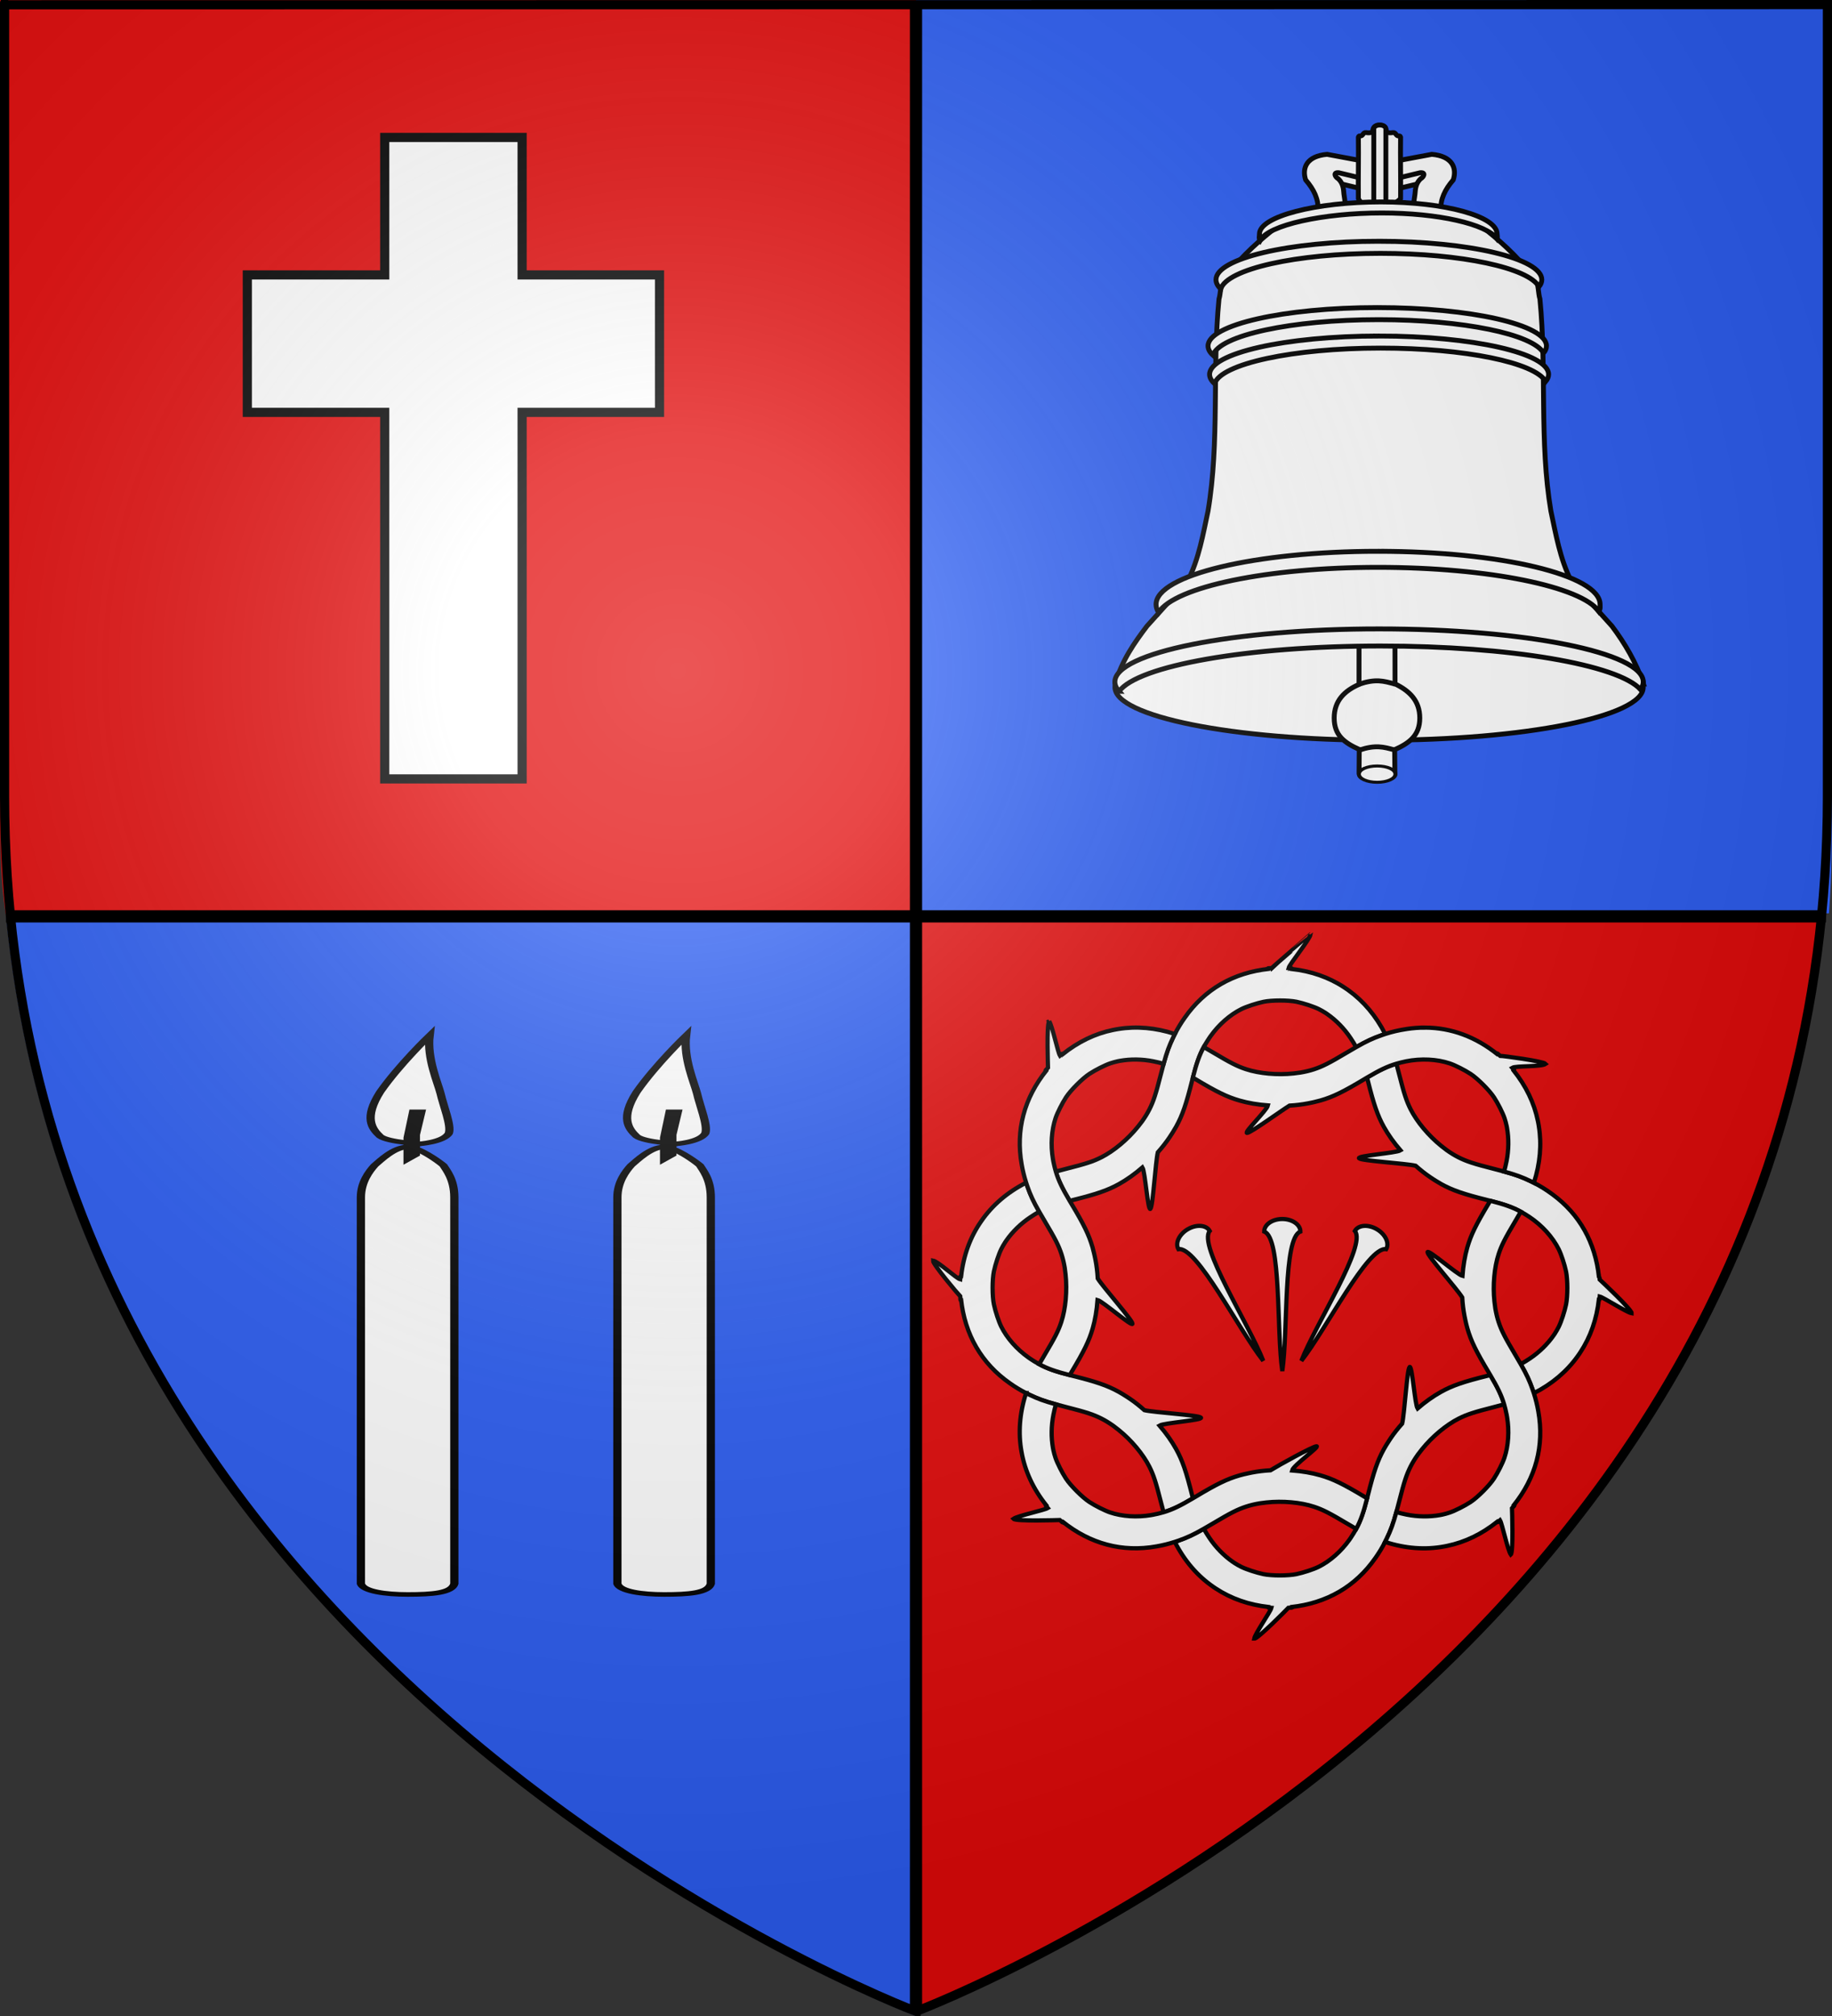
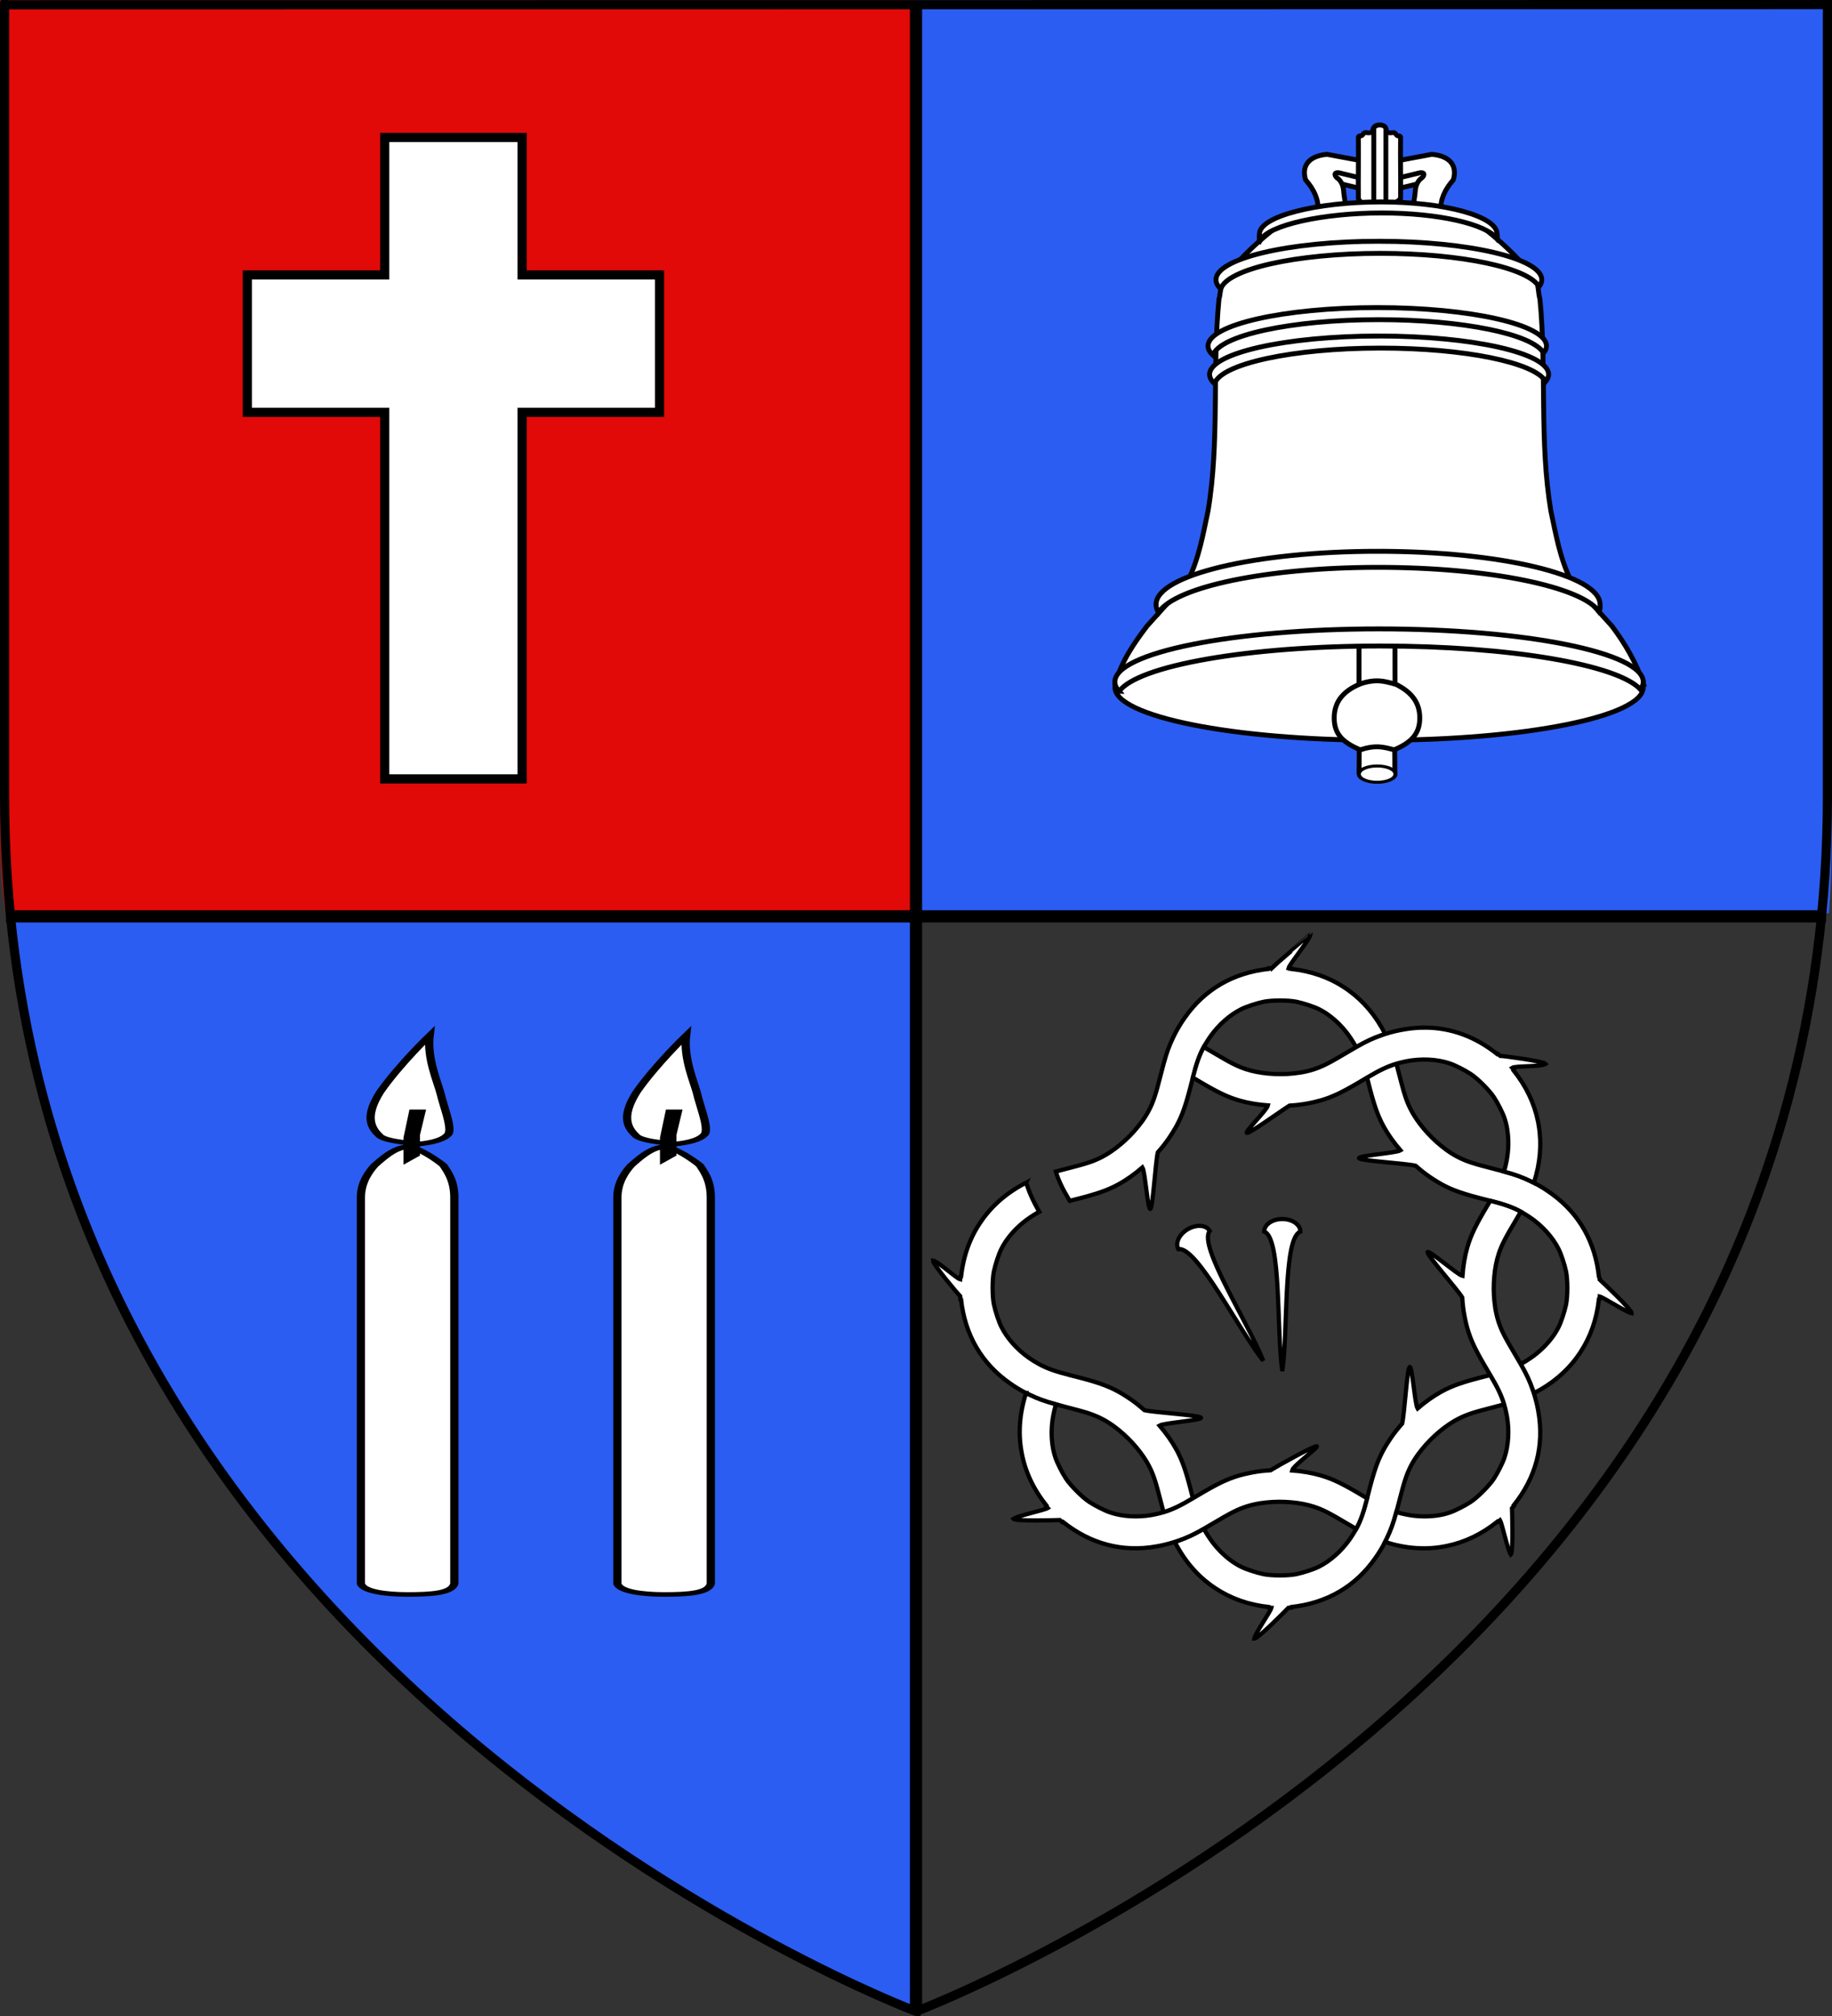
<svg xmlns="http://www.w3.org/2000/svg" xmlns:ns1="http://www.inkscape.org/namespaces/inkscape" xmlns:ns2="http://sodipodi.sourceforge.net/DTD/sodipodi-0.dtd" xmlns:xlink="http://www.w3.org/1999/xlink" height="660" width="600" version="1.0" id="svg2" ns1:version="0.48.0 r9654" ns2:docname="Blason_Écartelé_3D.svg">
  <rect width="100%" height="100%" fill="#333333" stroke="none" />
  <defs id="defs6">
    <linearGradient id="linearGradient2893">
      <stop style="stop-color: white; stop-opacity: 0.314;" offset="0" id="stop2895" />
      <stop id="stop2897" offset="0.19" style="stop-color: white; stop-opacity: 0.251;" />
      <stop style="stop-color: rgb(107, 107, 107); stop-opacity: 0.125;" offset="0.6" id="stop2901" />
      <stop style="stop-color: black; stop-opacity: 0.125;" offset="1" id="stop2899" />
    </linearGradient>
    <radialGradient ns1:collect="always" xlink:href="#linearGradient2893" id="radialGradient3163" gradientUnits="userSpaceOnUse" gradientTransform="matrix(1.353,0,0,1.349,-77.629,-85.747)" cx="221.445" cy="226.331" fx="221.445" fy="226.331" r="300" />
  </defs>
  <g ns1:groupmode="layer" id="fond" ns1:label="Fond écu">
    <path d="m 0,0 0,260 c 0,14 0,27 2,40 l 298,0 0,-300 z" id="f1" style="fill:#e20909" />
    <path style="fill:#2b5df2" d="m 600,0 0,260 c 0,13 0,26 -1,39 l -299,1 0,-300 300,0 z" id="f2" />
    <path style="fill:#2b5df2" d="m 300,300 0,360 C 300,660 27.698,557.617 2,300 l 298,0 z" id="f3" />
-     <path style="fill:#e20909" d="m 300,300 0,358.5 c 0,0 270.474,-101.957 296,-358.5 l -296,0 z" id="f4" />
  </g>
  <g ns1:groupmode="layer" id="layer4" ns1:label="Meubles" style="fill:#ffffff;stroke:#000000;stroke-width:3">
    <path d="m 126,45 h 45 v 45 h 45 v 45 H 171 V 255 H 126 V 135 H 81 V 90 h 45 z" id="cross" />
    <g id="C_epines">
      <g transform="matrix(0.462,0,0,0.462,279.115,278.197)" id="couronne">
        <path d="m 123.292,235.911 c -13.384,6.811 -24.066,16.025 -31.805,27.252 -7.852,11.192 -12.668,24.382 -14.312,39.288 -0.001,0.011 -0.014,0.02 -0.016,0.031 -0.045,0.068 -0.099,0.434 -0.156,1.091 -0.041,-0.512 -0.083,-0.89 -0.125,-0.92 -0.092,-0.963 -0.196,-0.361 -0.343,1.746 -2.8,-0.683 -15.617,-12.676 -19.318,-13.306 -0.153,2.533 18.114,24.173 19.349,25.327 0.029,0.399 0.052,0.714 0.078,0.967 0.063,2.486 0.127,2.482 0.405,0.452 0.024,0.214 0.057,0.44 0.078,0.514 2.702,25.284 14.528,45.671 34.705,59.743 0.021,0.015 0.041,0.032 0.062,0.047 3.546,2.514 7.335,4.803 11.35,6.86 0.806,0.413 1.623,0.822 2.448,1.216 5.97,2.853 10.423,4.498 18.709,6.766 2.189,0.599 4.587,1.245 7.421,1.964 14.039,3.564 19.06,5.208 24.851,8.123 2.655,1.336 5.41,3.019 8.154,4.958 0.088,0.064 0.176,0.122 0.265,0.187 0.031,0.022 0.063,0.04 0.093,0.062 1.208,0.89 2.437,1.85 3.742,2.9 8.987,7.229 17.288,17.154 21.749,26.021 2.914,5.792 4.544,10.812 8.107,24.851 0.716,2.82 1.337,5.193 1.933,7.374 6.331,-1.87 11.978,-4.631 20.782,-9.853 -0.164,-0.64 -0.331,-1.274 -0.499,-1.949 -4.289,-17.208 -6.954,-24.914 -11.381,-32.927 -3.089,-5.592 -7.148,-11.302 -11.787,-16.682 3.229,-1.934 31.167,-3.821 29.357,-5.644 -1.798,-1.811 -32.958,-3.573 -40.068,-5.254 -3.38,-3.016 -6.876,-5.784 -10.383,-8.154 -0.688,-0.465 -1.368,-0.905 -2.042,-1.341 -0.1,-0.064 -0.197,-0.123 -0.296,-0.187 -1.829,-1.198 -3.652,-2.315 -5.472,-3.321 -8.014,-4.427 -15.72,-7.092 -32.927,-11.381 -0.646,-0.161 -1.21,-0.311 -1.824,-0.468 -9.911,-2.531 -15.845,-4.582 -21.64,-7.733 -1.068,-0.581 -2.14,-1.188 -3.227,-1.855 -0.384,-0.236 -0.778,-0.485 -1.169,-0.733 -0.139,-0.089 -0.281,-0.19 -0.421,-0.281 -0.538,-0.346 -1.095,-0.704 -1.653,-1.076 -0.427,-0.285 -0.842,-0.578 -1.263,-0.873 -8.25,-5.882 -15.121,-13.684 -19.176,-21.827 -1.766,-3.547 -4.153,-10.757 -5.192,-15.715 -1.22,-5.825 -1.22,-17.624 0,-23.448 1.039,-4.958 3.425,-12.169 5.192,-15.715 0.811,-1.629 1.734,-3.244 2.76,-4.833 0.255,-0.395 0.528,-0.793 0.795,-1.185 4.376,-6.296 10.28,-12.076 17.025,-16.573 2.235,-1.49 4.292,-2.783 6.361,-3.913 -4.246,-7.449 -6.217,-11.774 -8.419,-18.007 -0.305,-0.864 -0.579,-1.723 -0.857,-2.588 z" id="path7358" ns1:connector-curvature="0" />
        <path d="m 297.315,83.84 c -0.431,0.032 -0.754,0.05 -1.013,0.078 -2.421,0.063 -2.402,0.129 -0.39,0.405 l 0.078,0.016 c -0.192,0.021 -0.466,0.043 -0.561,0.062 -25.302,2.693 -45.694,14.517 -59.775,34.705 -2.538,3.573 -4.861,7.38 -6.938,11.428 -0.41,0.799 -0.81,1.615 -1.2,2.432 -2.853,5.971 -4.514,10.423 -6.782,18.709 -0.599,2.189 -1.23,4.587 -1.949,7.421 -3.563,14.039 -5.193,19.06 -8.107,24.851 -1.361,2.705 -3.082,5.515 -5.067,8.31 -0.027,0.037 -0.051,0.072 -0.078,0.109 -0.022,0.031 -0.04,0.063 -0.062,0.093 -0.89,1.208 -1.85,2.437 -2.9,3.742 -7.229,8.987 -17.154,17.288 -26.021,21.749 -5.792,2.914 -10.812,4.559 -24.851,8.123 -2.814,0.714 -5.197,1.339 -7.374,1.933 1.866,6.322 4.611,11.979 9.822,20.767 0.65,-0.166 1.294,-0.328 1.98,-0.499 17.208,-4.289 24.914,-6.939 32.927,-11.366 5.597,-3.092 11.298,-7.174 16.682,-11.818 1.937,3.174 3.818,31.185 5.644,29.373 1.81,-1.797 3.559,-32.911 5.238,-40.052 3.021,-3.384 5.781,-6.887 8.154,-10.399 0.615,-0.911 1.197,-1.809 1.762,-2.697 0.034,-0.054 0.075,-0.102 0.109,-0.156 0.259,-0.401 0.499,-0.8 0.748,-1.2 0.785,-1.258 1.538,-2.506 2.229,-3.757 4.427,-8.014 7.092,-15.72 11.381,-32.927 0.162,-0.648 0.31,-1.208 0.468,-1.824 2.532,-9.911 4.578,-15.861 7.733,-21.655 0.861,-1.582 1.809,-3.151 2.869,-4.802 0.261,-0.406 0.535,-0.831 0.811,-1.247 0.008,-0.012 0.023,-0.019 0.031,-0.031 0.082,-0.124 0.151,-0.25 0.234,-0.374 0.277,-0.416 0.571,-0.822 0.858,-1.232 0.007,-0.009 0.009,-0.022 0.015,-0.031 5.882,-8.25 13.7,-15.121 21.843,-19.176 3.547,-1.766 10.757,-4.137 15.715,-5.176 2.912,-0.61 7.318,-0.92 11.724,-0.92 4.406,0 8.812,0.31 11.724,0.92 4.958,1.039 12.169,3.41 15.715,5.176 1.59,0.792 3.171,1.685 4.724,2.682 0.433,0.283 0.866,0.575 1.294,0.873 0.021,0.015 0.041,0.032 0.062,0.047 6.271,4.372 12.013,10.256 16.495,16.978 1.496,2.244 2.764,4.315 3.898,6.392 7.465,-4.262 11.781,-6.245 18.023,-8.45 0.856,-0.302 1.716,-0.597 2.572,-0.873 -6.538,-12.846 -15.274,-23.2 -25.896,-30.854 -0.021,-0.015 -0.041,-0.032 -0.062,-0.047 -0.28,-0.204 -0.56,-0.407 -0.842,-0.608 -0.138,-0.096 -0.282,-0.185 -0.421,-0.281 -0.591,-0.415 -1.19,-0.818 -1.793,-1.216 -10.8,-7.134 -23.377,-11.539 -37.495,-13.096 -0.021,-0.05 -0.41,-0.091 -1.185,-0.156 0.54,-0.042 0.919,-0.099 0.967,-0.14 0.002,0.004 0.019,-0.004 0.016,0 0.946,-0.091 0.336,-0.197 -1.762,-0.343 0.691,-2.811 14.938,-20.142 15.568,-23.841 -0.041,-0.003 -26.474,22.679 -27.588,23.872 z" id="path9143" ns1:connector-curvature="0" />
        <path d="m 395.255,366.467 c -0.057,2e-5 -0.114,0.037 -0.172,0.093 -1.812,1.799 -3.557,32.983 -5.238,40.068 -3.016,3.38 -5.784,6.876 -8.154,10.383 -0.494,0.73 -0.958,1.452 -1.419,2.167 -1.239,1.882 -2.395,3.77 -3.43,5.644 -4.427,8.014 -7.092,15.72 -11.381,32.927 -0.157,0.631 -0.314,1.223 -0.468,1.824 -2.537,9.935 -4.575,15.839 -7.733,21.64 -1.143,2.099 -2.432,4.186 -3.944,6.455 -0.284,0.425 -0.579,0.844 -0.873,1.263 -5.882,8.25 -13.684,15.137 -21.827,19.192 -3.547,1.766 -10.757,4.137 -15.715,5.176 -5.825,1.22 -17.624,1.22 -23.448,0 -4.958,-1.039 -12.169,-3.41 -15.715,-5.176 -1.629,-0.811 -3.244,-1.734 -4.833,-2.76 -0.396,-0.255 -0.793,-0.528 -1.185,-0.795 -6.296,-4.376 -12.076,-10.28 -16.573,-17.025 -1.497,-2.246 -2.779,-4.313 -3.913,-6.392 -7.45,4.247 -11.774,6.232 -18.007,8.435 -0.856,0.303 -1.715,0.581 -2.572,0.857 6.851,13.464 16.121,24.212 27.44,31.961 0.426,0.297 0.862,0.585 1.294,0.873 0.125,0.082 0.248,0.168 0.374,0.249 10.804,7.116 23.378,11.52 37.496,13.065 0.126,0.043 0.474,0.087 1.107,0.14 -0.625,0.048 -1.008,0.091 -0.982,0.14 -0.963,0.092 -0.362,0.197 1.746,0.343 -0.719,2.845 -11.522,18.125 -12.152,21.818 2.534,0.153 23.053,-20.634 24.188,-21.849 0.378,-0.028 0.674,-0.053 0.92,-0.078 2.511,-0.064 2.503,-0.126 0.468,-0.405 l -0.062,-0.016 c 0.184,-0.02 0.453,-0.044 0.546,-0.062 25.305,-2.692 45.709,-14.531 59.79,-34.72 0.052,-0.074 0.105,-0.144 0.156,-0.218 2.472,-3.503 4.723,-7.24 6.751,-11.194 0.412,-0.804 0.823,-1.609 1.216,-2.432 2.852,-5.967 4.516,-10.432 6.782,-18.709 0.6,-2.193 1.228,-4.581 1.949,-7.421 3.563,-14.039 5.208,-19.075 8.123,-24.867 1.351,-2.685 3.054,-5.457 5.02,-8.232 0.041,-0.058 0.084,-0.114 0.125,-0.172 0.022,-0.029 0.041,-0.064 0.062,-0.093 0.89,-1.208 1.85,-2.453 2.9,-3.757 7.229,-8.987 17.154,-17.272 26.021,-21.733 5.792,-2.914 10.812,-4.559 24.852,-8.123 2.808,-0.713 5.185,-1.354 7.359,-1.949 -1.869,-6.333 -4.591,-11.949 -9.822,-20.767 -0.644,0.165 -1.285,0.329 -1.964,0.499 -17.208,4.289 -24.914,6.954 -32.927,11.381 -5.595,3.091 -11.3,7.177 -16.682,11.818 -1.878,-3.037 -3.714,-29.467 -5.488,-29.466 z" id="path9145" ns1:connector-curvature="0" />
        <path d="m 385.745,151.612 c -6.335,1.866 -11.966,4.578 -20.782,9.807 0.165,0.646 0.329,1.299 0.499,1.98 4.289,17.208 6.954,24.914 11.381,32.927 3.092,5.598 7.174,11.298 11.818,16.682 -3.152,1.938 -31.186,3.818 -29.373,5.644 1.801,1.814 33.035,3.571 40.084,5.254 3.376,3.012 6.865,5.771 10.368,8.138 0.917,0.62 1.803,1.209 2.697,1.777 0.047,0.03 0.093,0.063 0.14,0.093 0.399,0.253 0.803,0.505 1.201,0.748 1.26,0.786 2.52,1.553 3.773,2.245 8.014,4.427 15.72,7.076 32.927,11.366 0.629,0.157 1.225,0.299 1.824,0.452 9.939,2.538 15.837,4.601 21.64,7.764 1.841,1.004 3.675,2.12 5.628,3.399 0.14,0.092 0.28,0.171 0.421,0.265 8.988,5.992 16.534,14.295 20.86,22.981 1.766,3.547 4.137,10.757 5.176,15.715 1.22,5.825 1.22,17.624 0,23.448 -1.039,4.958 -3.41,12.169 -5.176,15.715 -0.811,1.629 -1.734,3.244 -2.76,4.833 -0.174,0.265 -0.35,0.532 -0.53,0.795 -0.102,0.152 -0.208,0.3 -0.312,0.452 -4.372,6.271 -10.256,12.013 -16.978,16.495 -2.244,1.496 -4.315,2.764 -6.392,3.898 4.259,7.468 6.229,11.781 8.435,18.023 0.304,0.861 0.596,1.727 0.873,2.588 12.872,-6.551 23.242,-15.322 30.901,-25.974 0.378,-0.526 0.757,-1.055 1.123,-1.59 0.05,-0.074 0.106,-0.144 0.156,-0.218 0.283,-0.411 0.551,-0.831 0.826,-1.247 7.152,-10.828 11.58,-23.442 13.127,-37.605 0.039,-0.155 0.092,-0.499 0.14,-1.076 0.047,0.604 0.093,0.995 0.14,0.982 0.092,0.95 0.197,0.35 0.343,-1.762 2.844,0.718 18.897,11.188 22.591,11.818 0.153,-2.536 -21.446,-22.725 -22.638,-23.838 -0.032,-0.439 -0.05,-0.769 -0.078,-1.029 -0.063,-2.405 -0.114,-2.382 -0.39,-0.374 l -0.016,0.109 c -0.022,-0.206 -0.042,-0.478 -0.062,-0.577 -2.604,-24.503 -13.786,-44.411 -32.818,-58.434 -0.009,-0.007 -0.022,-0.009 -0.031,-0.016 -0.204,-0.153 -0.418,-0.301 -0.624,-0.452 -3.923,-2.889 -8.145,-5.511 -12.66,-7.827 -0.801,-0.411 -1.613,-0.809 -2.432,-1.2 -5.971,-2.853 -10.423,-4.502 -18.709,-6.766 -2.189,-0.598 -4.587,-1.23 -7.421,-1.949 -14.039,-3.563 -19.075,-5.208 -24.867,-8.123 -2.744,-1.381 -5.583,-3.123 -8.419,-5.145 -0.026,-0.019 -0.052,-0.043 -0.078,-0.062 -0.048,-0.034 -0.092,-0.075 -0.14,-0.109 -1.166,-0.863 -2.359,-1.779 -3.617,-2.791 -8.987,-7.229 -17.272,-17.154 -21.733,-26.021 -2.914,-5.792 -4.559,-10.812 -8.123,-24.852 -0.713,-2.808 -1.339,-5.185 -1.933,-7.359 z" id="path9149" ns1:connector-curvature="0" />
        <path d="m 123.245,385.004 c -4.645,14.276 -5.678,28.344 -3.212,41.752 2.362,13.466 8.271,26.198 17.649,37.901 0.007,0.008 0.009,0.023 0.016,0.031 0.017,0.08 0.246,0.384 0.67,0.889 -0.391,-0.333 -0.698,-0.569 -0.748,-0.561 -0.746,-0.616 -0.389,-0.128 0.998,1.466 -2.463,1.497 -21.275,5.453 -24.337,7.624 1.683,1.9 31.161,0.915 32.849,0.857 0.303,0.261 0.551,0.463 0.748,0.624 1.803,1.713 1.846,1.679 0.608,0.047 0.167,0.133 0.354,0.259 0.421,0.296 19.788,15.968 42.556,22.027 66.775,17.711 0.026,-0.005 0.052,-0.011 0.078,-0.016 4.29,-0.731 8.595,-1.794 12.893,-3.18 0.857,-0.277 1.716,-0.555 2.572,-0.857 6.234,-2.202 10.557,-4.188 18.007,-8.435 1.977,-1.127 4.12,-2.366 6.642,-3.866 12.447,-7.408 17.167,-9.799 23.324,-11.833 2.822,-0.933 5.965,-1.691 9.276,-2.261 0.108,-0.017 0.203,-0.046 0.312,-0.062 0.037,-0.006 0.072,-0.009 0.109,-0.016 1.483,-0.225 3.028,-0.412 4.693,-0.592 11.467,-1.243 24.361,-0.09 33.785,3.025 6.156,2.035 10.861,4.426 23.308,11.833 2.495,1.485 4.619,2.717 6.579,3.835 3.158,-5.801 5.196,-11.704 7.733,-21.64 -0.57,-0.338 -1.133,-0.67 -1.731,-1.029 -15.201,-9.135 -22.54,-12.711 -31.337,-15.248 -6.139,-1.77 -13.044,-2.937 -20.128,-3.461 0.916,-3.651 19.94,-17.128 17.371,-17.138 -2.552,-0.009 -26.434,13.174 -32.65,17.013 -4.523,0.257 -8.956,0.771 -13.112,1.575 -0.815,0.158 -1.601,0.33 -2.385,0.499 -0.116,0.025 -0.228,0.053 -0.343,0.078 -2.141,0.446 -4.223,0.936 -6.221,1.512 -8.797,2.536 -16.137,6.113 -31.337,15.248 -0.571,0.343 -1.076,0.628 -1.621,0.951 -8.804,5.223 -14.451,7.984 -20.782,9.853 -1.161,0.343 -2.335,0.655 -3.57,0.951 -0.438,0.105 -0.904,0.211 -1.356,0.312 -0.162,0.036 -0.32,0.059 -0.483,0.093 -0.625,0.136 -1.277,0.274 -1.933,0.405 -0.504,0.101 -1.006,0.192 -1.512,0.281 -9.992,1.674 -20.373,1.019 -28.999,-1.871 -3.757,-1.259 -10.54,-4.665 -14.78,-7.437 -4.982,-3.256 -13.333,-11.607 -16.588,-16.588 -2.771,-4.24 -6.178,-11.023 -7.437,-14.78 -0.578,-1.725 -1.067,-3.53 -1.466,-5.379 -0.099,-0.46 -0.193,-0.921 -0.281,-1.388 -1.357,-7.546 -1.262,-15.811 0.327,-23.76 0.529,-2.645 1.095,-5.01 1.762,-7.281 -8.285,-2.268 -12.739,-3.913 -18.709,-6.766 -0.824,-0.394 -1.641,-0.803 -2.448,-1.216 z" id="path7363" ns1:connector-curvature="0" />
-         <path d="m 139.631,121.554 c -0.031,0.027 -0.065,0.068 -0.093,0.109 -1.779,2.538 -0.82,31.124 -0.764,32.756 -0.282,0.327 -0.507,0.561 -0.67,0.764 -1.668,1.757 -1.603,1.789 0.016,0.561 l 0.062,-0.047 c -0.121,0.151 -0.289,0.371 -0.343,0.452 -15.987,19.796 -22.045,42.575 -17.727,66.806 0.73,4.311 1.792,8.636 3.18,12.956 0.278,0.865 0.552,1.724 0.857,2.588 2.202,6.233 4.173,10.559 8.419,18.007 1.127,1.978 2.381,4.135 3.882,6.657 7.408,12.447 9.814,17.136 11.849,23.292 0.95,2.875 1.719,6.083 2.292,9.464 0.007,0.045 0.009,0.095 0.016,0.14 0.006,0.037 0.025,0.072 0.031,0.109 0.225,1.483 0.412,3.028 0.592,4.693 1.243,11.467 0.09,24.345 -3.025,33.769 -2.035,6.156 -4.426,10.876 -11.833,23.324 -1.484,2.493 -2.717,4.62 -3.835,6.579 5.795,3.151 11.729,5.202 21.64,7.733 0.338,-0.571 0.669,-1.147 1.029,-1.746 9.135,-15.2 12.711,-22.525 15.248,-31.322 1.772,-6.144 2.922,-13.053 3.446,-20.143 3.614,0.875 24.749,19.348 24.758,16.776 0.009,-2.55 -20.756,-25.786 -24.618,-32.023 -0.256,-4.529 -0.785,-8.966 -1.59,-13.127 -0.209,-1.079 -0.426,-2.122 -0.655,-3.149 -0.014,-0.062 -0.033,-0.125 -0.047,-0.187 -0.1,-0.466 -0.205,-0.912 -0.312,-1.372 -0.335,-1.444 -0.68,-2.867 -1.076,-4.241 -2.536,-8.797 -6.113,-16.137 -15.248,-31.337 -0.347,-0.577 -0.64,-1.071 -0.967,-1.621 -5.211,-8.788 -7.956,-14.445 -9.822,-20.767 -0.511,-1.73 -0.953,-3.505 -1.372,-5.426 -0.103,-0.472 -0.212,-0.976 -0.312,-1.466 -0.003,-0.014 0.003,-0.017 0,-0.031 -0.029,-0.145 -0.064,-0.29 -0.093,-0.437 -0.098,-0.49 -0.178,-0.989 -0.265,-1.481 -0.002,-0.011 -0.014,-0.02 -0.016,-0.031 -1.674,-9.992 -1.004,-20.373 1.886,-28.999 1.259,-3.757 4.681,-10.54 7.452,-14.78 1.628,-2.491 4.524,-5.818 7.639,-8.933 3.115,-3.115 6.443,-6.012 8.933,-7.639 4.24,-2.771 11.023,-6.194 14.78,-7.452 1.684,-0.564 3.436,-1.056 5.238,-1.45 0.507,-0.106 1.014,-0.204 1.528,-0.296 0.026,-0.005 0.052,-0.011 0.078,-0.016 7.525,-1.343 15.744,-1.241 23.667,0.343 2.639,0.528 4.999,1.097 7.265,1.762 2.268,-8.286 3.929,-12.738 6.782,-18.709 0.39,-0.817 0.791,-1.633 1.2,-2.432 -13.703,-4.457 -27.211,-5.622 -40.13,-3.523 -0.026,0.004 -0.052,0.011 -0.078,0.016 -0.342,0.053 -0.688,0.114 -1.029,0.172 -0.166,0.029 -0.318,0.063 -0.483,0.093 -0.711,0.125 -1.429,0.261 -2.136,0.405 -12.681,2.592 -24.68,8.377 -35.765,17.259 -0.05,-0.021 -0.357,0.231 -0.951,0.733 0.352,-0.412 0.573,-0.732 0.577,-0.795 0.005,0.001 0.015,-0.005 0.016,0 0.604,-0.734 0.105,-0.383 -1.481,0.998 -1.499,-2.476 -5.454,-21.276 -7.624,-24.337 z" id="path8255" ns1:connector-curvature="0" />
        <path d="m 406.075,126.028 c -4.275,-0.016 -8.604,0.302 -12.987,0.967 -0.011,0.002 -0.02,0.014 -0.031,0.016 -0.253,0.036 -0.511,0.086 -0.764,0.125 -4.817,0.731 -9.653,1.859 -14.484,3.414 -0.856,0.276 -1.717,0.571 -2.572,0.873 -6.242,2.205 -10.558,4.189 -18.023,8.45 -1.969,1.124 -4.101,2.358 -6.61,3.851 -12.447,7.408 -17.168,9.814 -23.324,11.849 -2.917,0.964 -6.169,1.732 -9.604,2.307 -0.032,0.005 -0.061,0.011 -0.093,0.016 -0.058,0.01 -0.113,0.006 -0.172,0.016 -1.435,0.215 -2.932,0.418 -4.537,0.592 -11.467,1.243 -24.345,0.09 -33.769,-3.025 -6.156,-2.035 -10.861,-4.426 -23.308,-11.833 -2.496,-1.486 -4.633,-2.732 -6.595,-3.851 -3.155,5.795 -5.201,11.745 -7.733,21.655 0.571,0.338 1.147,0.669 1.746,1.029 15.2,9.135 22.54,12.696 31.337,15.232 6.145,1.772 13.052,2.922 20.143,3.446 -0.858,3.599 -17.383,19.491 -14.81,19.501 2.556,0.009 23.915,-15.567 30.089,-19.36 4.517,-0.257 8.93,-0.787 13.081,-1.59 1.086,-0.21 2.13,-0.408 3.165,-0.639 0.055,-0.012 0.117,-0.019 0.171,-0.031 0.461,-0.104 0.919,-0.219 1.372,-0.327 1.446,-0.335 2.881,-0.679 4.256,-1.076 8.797,-2.536 16.121,-6.113 31.322,-15.248 0.559,-0.336 1.087,-0.65 1.621,-0.967 8.816,-5.229 14.447,-7.941 20.782,-9.807 2.014,-0.593 4.104,-1.113 6.392,-1.59 0.164,-0.034 0.318,-0.076 0.483,-0.109 10.593,-2.118 21.794,-1.586 30.994,1.497 3.757,1.259 10.54,4.681 14.78,7.452 4.982,3.256 13.317,11.607 16.573,16.588 2.771,4.24 6.194,11.008 7.452,14.764 0.578,1.725 1.067,3.53 1.466,5.379 0.064,0.311 0.128,0.622 0.187,0.935 0.036,0.18 0.06,0.349 0.093,0.53 1.343,7.525 1.257,15.76 -0.327,23.682 -0.529,2.645 -1.095,5.01 -1.762,7.281 8.286,2.264 12.738,3.913 18.709,6.766 0.82,0.392 1.631,0.79 2.432,1.2 4.468,-13.732 5.608,-27.262 3.492,-40.208 -0.105,-0.64 -0.207,-1.281 -0.327,-1.918 -0.017,-0.088 -0.03,-0.177 -0.047,-0.265 -0.09,-0.49 -0.196,-0.977 -0.296,-1.466 -2.599,-12.714 -8.4,-24.766 -17.321,-35.874 -0.082,-0.138 -0.281,-0.416 -0.655,-0.857 0.46,0.394 0.771,0.635 0.795,0.592 0.736,0.607 0.392,0.116 -0.998,-1.481 2.518,-1.503 20.702,-0.61 23.759,-2.777 -1.685,-1.902 -30.673,-5.745 -32.302,-5.689 -0.333,-0.287 -0.575,-0.506 -0.78,-0.67 -1.745,-1.656 -1.771,-1.599 -0.546,0.016 l 0.078,0.078 c -0.161,-0.13 -0.368,-0.303 -0.452,-0.359 -15.574,-12.581 -33.016,-19.013 -51.543,-19.083 z" id="path9157" ns1:connector-curvature="0" />
        <path d="m 452.301,248.726 c -0.341,0.575 -0.682,1.142 -1.045,1.746 -9.135,15.201 -12.696,22.54 -15.232,31.337 -1.771,6.142 -2.906,13.072 -3.43,20.159 -3.588,-0.846 -24.764,-19.35 -24.774,-16.776 -0.009,2.554 20.797,25.84 24.618,32.039 0.257,4.523 0.786,8.956 1.59,13.112 0.167,0.866 0.334,1.694 0.514,2.526 0.455,2.207 0.982,4.367 1.575,6.423 2.536,8.797 6.097,16.121 15.232,31.322 0.335,0.558 0.65,1.088 0.967,1.621 5.231,8.817 7.953,14.434 9.822,20.767 0.677,2.294 1.242,4.684 1.777,7.359 0.1,0.501 0.192,1.009 0.281,1.512 1.674,9.992 1.019,20.373 -1.871,28.999 -1.259,3.757 -4.681,10.54 -7.452,14.78 -3.256,4.982 -11.591,13.317 -16.573,16.573 -4.24,2.771 -11.023,6.194 -14.78,7.452 -1.725,0.578 -3.515,1.082 -5.363,1.481 -0.46,0.099 -0.937,0.177 -1.403,0.265 -7.546,1.357 -15.811,1.278 -23.76,-0.312 -2.639,-0.528 -4.999,-1.097 -7.265,-1.762 -2.266,8.277 -3.93,12.742 -6.782,18.709 -0.393,0.823 -0.804,1.628 -1.216,2.432 14.364,4.675 28.519,5.704 42.001,3.18 0.511,-0.091 1.019,-0.195 1.528,-0.296 0.147,-0.03 0.306,-0.062 0.452,-0.094 12.671,-2.608 24.675,-8.384 35.749,-17.274 0.119,-0.059 0.388,-0.26 0.873,-0.67 -0.408,0.476 -0.645,0.763 -0.592,0.78 -0.616,0.746 -0.113,0.405 1.481,-0.982 1.504,2.52 5.457,21.265 7.624,24.321 1.901,-1.684 0.914,-31.203 0.858,-32.865 0.247,-0.287 0.452,-0.511 0.608,-0.702 1.73,-1.82 1.668,-1.85 0.031,-0.608 l -0.047,0.031 c 0.116,-0.145 0.291,-0.358 0.343,-0.437 15.99,-19.797 22.046,-42.588 17.727,-66.821 -0.016,-0.089 -0.031,-0.177 -0.047,-0.265 -0.729,-4.224 -1.772,-8.461 -3.134,-12.691 -0.277,-0.861 -0.569,-1.727 -0.873,-2.588 -2.205,-6.242 -4.176,-10.555 -8.435,-18.023 -1.123,-1.969 -2.373,-4.117 -3.866,-6.626 -7.408,-12.447 -9.799,-17.167 -11.833,-23.324 -0.943,-2.854 -1.705,-6.018 -2.276,-9.37 -0.012,-0.07 -0.019,-0.132 -0.031,-0.203 -0.005,-0.036 -0.01,-0.073 -0.016,-0.109 -0.225,-1.483 -0.428,-3.044 -0.608,-4.708 -1.243,-11.467 -0.09,-24.345 3.025,-33.769 2.035,-6.156 4.426,-10.876 11.833,-23.324 1.482,-2.49 2.718,-4.606 3.835,-6.564 -5.803,-3.163 -11.701,-5.226 -21.64,-7.764 z" id="path9165" ns1:connector-curvature="0" />
      </g>
      <g transform="matrix(0.462,0,0,0.462,273.687,278.314)" id="epines" style="display:inline">
        <path d="m 316.624,261.398 c -7.085,0 -12.835,3.987 -12.835,8.899 12.421,4.456 8.649,70.963 12.835,98.8 4.187,-27.838 0.414,-94.345 12.835,-98.8 0,-4.912 -5.75,-8.899 -12.835,-8.899 z" id="path8316" ns1:connector-curvature="0" />
        <path d="m 249.66,268.613 c -6.136,3.568 -9.137,9.917 -6.699,14.171 12.969,-2.397 42.715,57.1 60.159,79.099 -10.192,-26.217 -46.472,-81.913 -37.927,-92.028 -2.438,-4.254 -9.397,-4.811 -15.533,-1.242 z" id="path9254" ns1:connector-curvature="0" />
-         <path d="m 383.588,268.613 c 6.136,3.568 9.137,9.917 6.699,14.171 -12.969,-2.397 -42.715,57.1 -60.159,79.099 10.192,-26.217 46.472,-81.913 37.927,-92.028 2.438,-4.254 9.397,-4.811 15.533,-1.242 z" id="path9256" ns1:connector-curvature="0" />
      </g>
    </g>
    <g id="cierges" transform="translate(15,18)">
      <g id="ciergeG" transform="matrix(0.9,0,0,0.5,-48,276)">
        <path d="m 168,196 c 0,-10 3,-17 5,-21 2,-3 7,-12 12,-12 4,0 11,9 13,12 1,3 4,9 4,21 l 0,253 c -1,6 -8,7 -17,7 -8,0 -16,-2 -17,-7 l 0,-253 z" id="troncG" ns1:connector-curvature="0" />
        <path d="m 189,161 c 0,0 9,-1 11,-7 1,-5 -2,-18 -3,-26 -1,-7 -5,-23 -4,-38 0,0 -11,19 -18,37 -6,17 -3,24 0,29 3,4 15,5 15,5 z" id="flammeG" ns1:connector-curvature="0" />
        <path d="m 188,168 0,-13 2,-15 -3,0 -2,17 0,14 z" id="mecheG" ns1:connector-curvature="0" />
      </g>
      <g id="ciergeD" transform="matrix(0.9,0,0,0.5,36,276)">
        <path d="m 168,196 c 0,-10 3,-17 5,-21 2,-3 7,-12 12,-12 4,0 11,9 13,12 1,3 4,9 4,21 l 0,253 c -1,6 -8,7 -17,7 -8,0 -16,-2 -17,-7 l 0,-253 z" id="troncD" ns1:connector-curvature="0" />
        <path d="m 189,161 c 0,0 9,-1 11,-7 1,-5 -2,-18 -3,-26 -1,-7 -5,-23 -4,-38 0,0 -11,19 -18,37 -6,17 -3,24 0,29 3,4 15,5 15,5 z" id="flammeD" ns1:connector-curvature="0" />
        <path id="mecheD" d="m 188,168 0,-13 2,-15 -3,0 -2,17 0,14 z" ns1:connector-curvature="0" />
      </g>
    </g>
    <g transform="matrix(0.4,0,0,0.4,340,13)" id="cloche" style="stroke-width:4">
      <path transform="matrix(0.962,0,0,1.001,69.553,44.056)" d="m 442.761,485.437 c 0,23.925 -100.684,43.32 -224.884,43.32 -124.2,0 -224.884,-19.395 -224.884,-43.32 0,-23.925 100.684,-43.32 224.884,-43.32 124.2,0 224.884,19.395 224.884,43.32 z" ns2:ry="43.320465" ns2:rx="224.88417" ns2:cy="485.43738" ns2:cx="217.87645" id="path11055" ns2:type="arc" />
      <g id="g12065" transform="translate(0,20.468)">
        <g id="g12061">
          <path d="m 262.927,560.439 -0.136,18.723 c 0,2.647 2.415,4.778 5.415,4.778 l 18.475,0 c 3,0 5.415,-2.131 5.415,-4.778 l -0.18,-18.544 c 12.043,-5.4 20.567,-11.673 20.567,-25.925 0,-14.012 -8.239,-22.112 -20.26,-27.944 l -0.127,-96.603 c 0,-2.647 -2.415,-4.778 -5.415,-4.778 l -18.475,0 c -3,0 -5.415,2.131 -5.415,4.778 l -0.057,97.048 c -12.026,5.292 -20.329,13.432 -20.329,27.499 0,14.217 8.346,20.254 20.522,25.746 z" id="rect6497" ns1:connector-curvature="0" />
          <path d="m -144.286,229.977 c 0,6.007 -8.156,10.876 -18.217,10.876 -10.061,0 -18.217,-4.869 -18.217,-10.876 0,-6.007 8.156,-10.876 18.217,-10.876 10.061,0 18.217,4.869 18.217,10.876 z" id="path11124" transform="matrix(0.822,0,0,0.614,411.164,439.419)" ns1:connector-curvature="0" />
        </g>
        <path d="m 262.88,506.975 c 13.394,-4.421 19.722,-2.73 29.405,0" id="path11126" ns1:connector-curvature="0" />
        <path id="path12022" d="m 262.88,560.975 c 13.394,-4.421 19.722,-2.73 29.405,0" ns1:connector-curvature="0" />
      </g>
      <g id="g13071">
        <g id="g13067">
          <path id="path13059" d="m 279.465,125.514 33.352,-8 c 6.094,5.573 -5.985,50.889 13.522,5.84 3.13,-9.85 12.717,-19.457 -4.002,-20.899 l -42.872,8 -42.872,-8 c -16.719,1.442 -9.847,7.882 -6.716,17.732 0.426,5.468 10.778,-2.129 16.236,-2.673 l 33.352,8 z" ns1:connector-curvature="0" />
          <path d="m 279.465,116.871 33.352,-8 c 5.058,-0.429 2.818,3.607 0.39,4.918 -3.09,2.817 -4.173,6.715 -4.419,10.055 -0.095,2.502 -1.142,8.19 -1.435,10.682 3.42,2.397 7.668,1.876 4.951,4.057 0.794,1.115 6.739,2.214 10.498,1.081 2.51,2.074 4.597,0.902 6.768,0.411 -0.157,-9.817 3.39,-17.243 10.341,-25.364 3.13,-9.85 -0.854,-19.457 -17.574,-20.899 l -42.872,8 -42.872,-8 c -16.719,1.442 -20.704,11.049 -17.574,20.899 6.951,8.121 10.498,15.547 10.341,25.364 2.172,0.491 4.259,1.663 6.768,-0.411 3.759,1.133 9.704,0.035 10.498,-1.081 -2.716,-2.181 1.532,-1.66 4.951,-4.057 -0.293,-2.492 -1.34,-8.18 -1.435,-10.682 -0.247,-3.34 -1.33,-7.238 -4.419,-10.055 -2.428,-1.311 -4.668,-5.346 0.39,-4.918 l 33.352,8 z" id="path8293" ns1:connector-curvature="0" />
        </g>
        <g id="g10085" transform="matrix(0.997,0,0,0.994,0.861,-5.926)">
          <path d="m 280.749,146.181 c 5.386,-2.936 11.682,-4.796 16.049,-9.392 0.194,-17.444 -0.234,-33.113 0,-50.504 -0.275,-0.718 -0.222,-1.172 -1.462,-1.068 -2.473,0.177 -2.258,-3.076 -4.745,-2.776 -2.12,0.416 -6.166,0.398 -5.708,-2.358 -0.412,-2.473 -2.755,-4.052 -5.419,-3.695 -2.663,-0.358 -5.006,1.222 -5.419,3.695 0.458,2.755 -3.588,2.774 -5.708,2.358 -2.487,-0.3 -2.271,2.952 -4.745,2.776 -1.24,-0.104 -1.187,0.35 -1.462,1.068 0.234,17.391 -0.194,33.06 0,50.504 3.172,6.87 12.837,8.054 18.617,9.392 z" id="path6515" ns1:connector-curvature="0" />
          <path d="m 279.744,76.186 c 2.745,0 4.955,1.421 4.955,3.185 l 0,61.355 c 0,1.765 -2.21,3.185 -4.955,3.185 -2.745,0 -4.955,-1.421 -4.955,-3.185 l 0,-61.355 c 0,-1.765 2.21,-3.185 4.955,-3.185 z" id="rect10083" ns1:connector-curvature="0" />
        </g>
      </g>
      <g id="g12048">
        <path id="path2044" d="m 495.65,527.335 c 0,-23.929 -97.122,-40.872 -216.526,-40.872 -119.404,0 -216.312,19.42 -216.185,40.872 5.929,-19.838 15.783,-33.598 26.134,-47.351 l 19.464,-21.595 c 7.253,-0.09 9.956,-9.282 14.083,-15.625 9.027,-18.022 12.419,-38.019 16.479,-56.982 9.564,-56.778 3.32,-115.398 8.977,-173.562 1.473,-4.66 1.036,-12.165 3.587,-16.218 17.785,-22.112 30.345,-32.033 43.183,-42.606 3.899,-3.211 6.456,-7.901 14.148,-9.477 20.076,-4.789 53.799,-9.128 70.471,-8.938 16.672,-0.19 50.395,4.149 70.471,8.938 7.692,1.576 10.249,6.266 14.148,9.477 12.839,10.572 25.399,20.493 43.183,42.606 2.551,4.052 2.114,11.557 3.587,16.218 5.657,58.164 -0.587,116.784 8.977,173.562 4.06,18.962 7.451,38.959 16.479,56.982 4.127,6.342 6.83,15.534 14.083,15.625 l 19.464,21.595 c 10.351,13.753 19.992,29.989 25.794,47.351 z" ns1:connector-curvature="0" />
        <g id="g12040">
          <path id="path11098" d="m 66.316,533.348 c -2.296,-2.53 -3.5,-5.119 -3.5,-7.781 0,-23.929 96.908,-43.344 216.312,-43.344 119.404,0 216.312,19.415 216.312,43.344 0,2.114 -0.789,4.186 -2.25,6.219 -18.347,-20.21 -106.663,-35.562 -212.781,-35.562 -108.844,0 -198.999,16.146 -214.094,37.125 z" ns1:connector-curvature="0" />
          <path id="path12029" d="m 278.318,418.711 c -100.342,0 -181.764,19.48 -181.764,43.481 0,2.236 0.688,4.42 2.051,6.566 13.268,-20.883 88.719,-36.915 179.712,-36.915 90.994,0 166.754,15.923 180.809,36.02 1.363,-2.145 0.986,-3.434 0.986,-5.67 0,-24.001 -81.453,-43.481 -181.795,-43.481 z" ns1:connector-curvature="0" />
          <path d="m 279.165,242.512 c -76.609,0 -138.785,14.066 -138.785,31.414 0,2.612 1.415,5.163 4.071,7.59 5.182,-16.266 64.114,-29.118 135.959,-29.118 69.211,0 126.433,11.92 135.169,27.335 1.552,-1.881 2.37,-3.825 2.37,-5.807 0,-17.348 -62.176,-31.414 -138.785,-31.414 z" id="path11107" ns1:connector-curvature="0" />
          <path id="path11100" d="m 277.665,219.237 c -76.485,0 -138.56,14.067 -138.56,31.416 0,2.612 1.413,5.163 4.065,7.591 5.174,-16.267 64.01,-29.12 135.739,-29.12 69.099,0 126.228,11.921 134.95,27.337 1.55,-1.881 2.366,-3.825 2.366,-5.808 0,-17.349 -62.075,-31.416 -138.56,-31.416 z" ns1:connector-curvature="0" />
          <path d="m 278.999,164.957 c -73.627,0 -133.382,14.085 -133.382,31.456 0,2.616 1.36,5.17 3.913,7.6 4.981,-16.288 61.618,-29.157 130.667,-29.157 66.517,0 121.512,11.936 129.908,27.372 1.492,-1.883 2.278,-3.83 2.278,-5.815 0,-17.371 -59.756,-31.456 -133.382,-31.456 z" id="path11109" ns1:connector-curvature="0" />
          <path id="path11111" d="m 280.535,132.776 c -52.577,0 -99.322,11.755 -99.322,26.25 0,1.799 -0.703,3.552 0.549,5.25 6.704,-12.69 51.798,-22.469 99.679,-22.469 46.05,0 85.411,9.02 94.249,21 0.645,-1.233 0.095,-2.499 0.095,-3.781 0,-14.495 -42.673,-26.25 -95.25,-26.25 z" ns1:connector-curvature="0" />
        </g>
      </g>
    </g>
  </g>
  <g ns1:groupmode="layer" id="layer2" ns1:label="Reflet final" style="display:inline">
-     <path d="m 300,658.5 c 0,0 298.5,-112.32 298.5,-397.772 0,-285.452 0,-258.552 0,-258.552 l -597,0 0,258.552 C 1.5,546.18 300,658.5 300,658.5 z" style="fill:url(#radialGradient3163) #000000;fill-opacity:1;fill-rule:evenodd;stroke:none" id="path2875" ns1:export-xdpi="144" ns1:export-ydpi="144" />
-   </g>
+     </g>
  <g ns1:groupmode="layer" id="layer1" ns1:label="Contour final" style="display:inline">
    <rect style="fill:#000000;fill-opacity:1;stroke:none;display:inline" id="rect7071" width="4" height="656" x="298" y="2" />
    <rect style="fill:#000000;fill-opacity:1;stroke:none;display:inline" id="rect7073" width="4" height="596" x="298" y="-598" transform="matrix(0,1,-1,0,0,0)" />
    <path d="m 300,658.5 c 0,0 -298.5,-112.32 -298.5,-397.772 0,-285.452 0,-259.171 0,-259.171 l 597,-0.059 0,259.229 c 0,285.452 -298.5,397.772 -298.5,397.772 z" style="fill:none;stroke:#000000;stroke-width:3;stroke-linecap:butt;stroke-linejoin:miter;stroke-miterlimit:4;stroke-opacity:1;stroke-dasharray:none" id="path1411" ns1:export-xdpi="144" ns1:export-ydpi="144" />
  </g>
</svg>